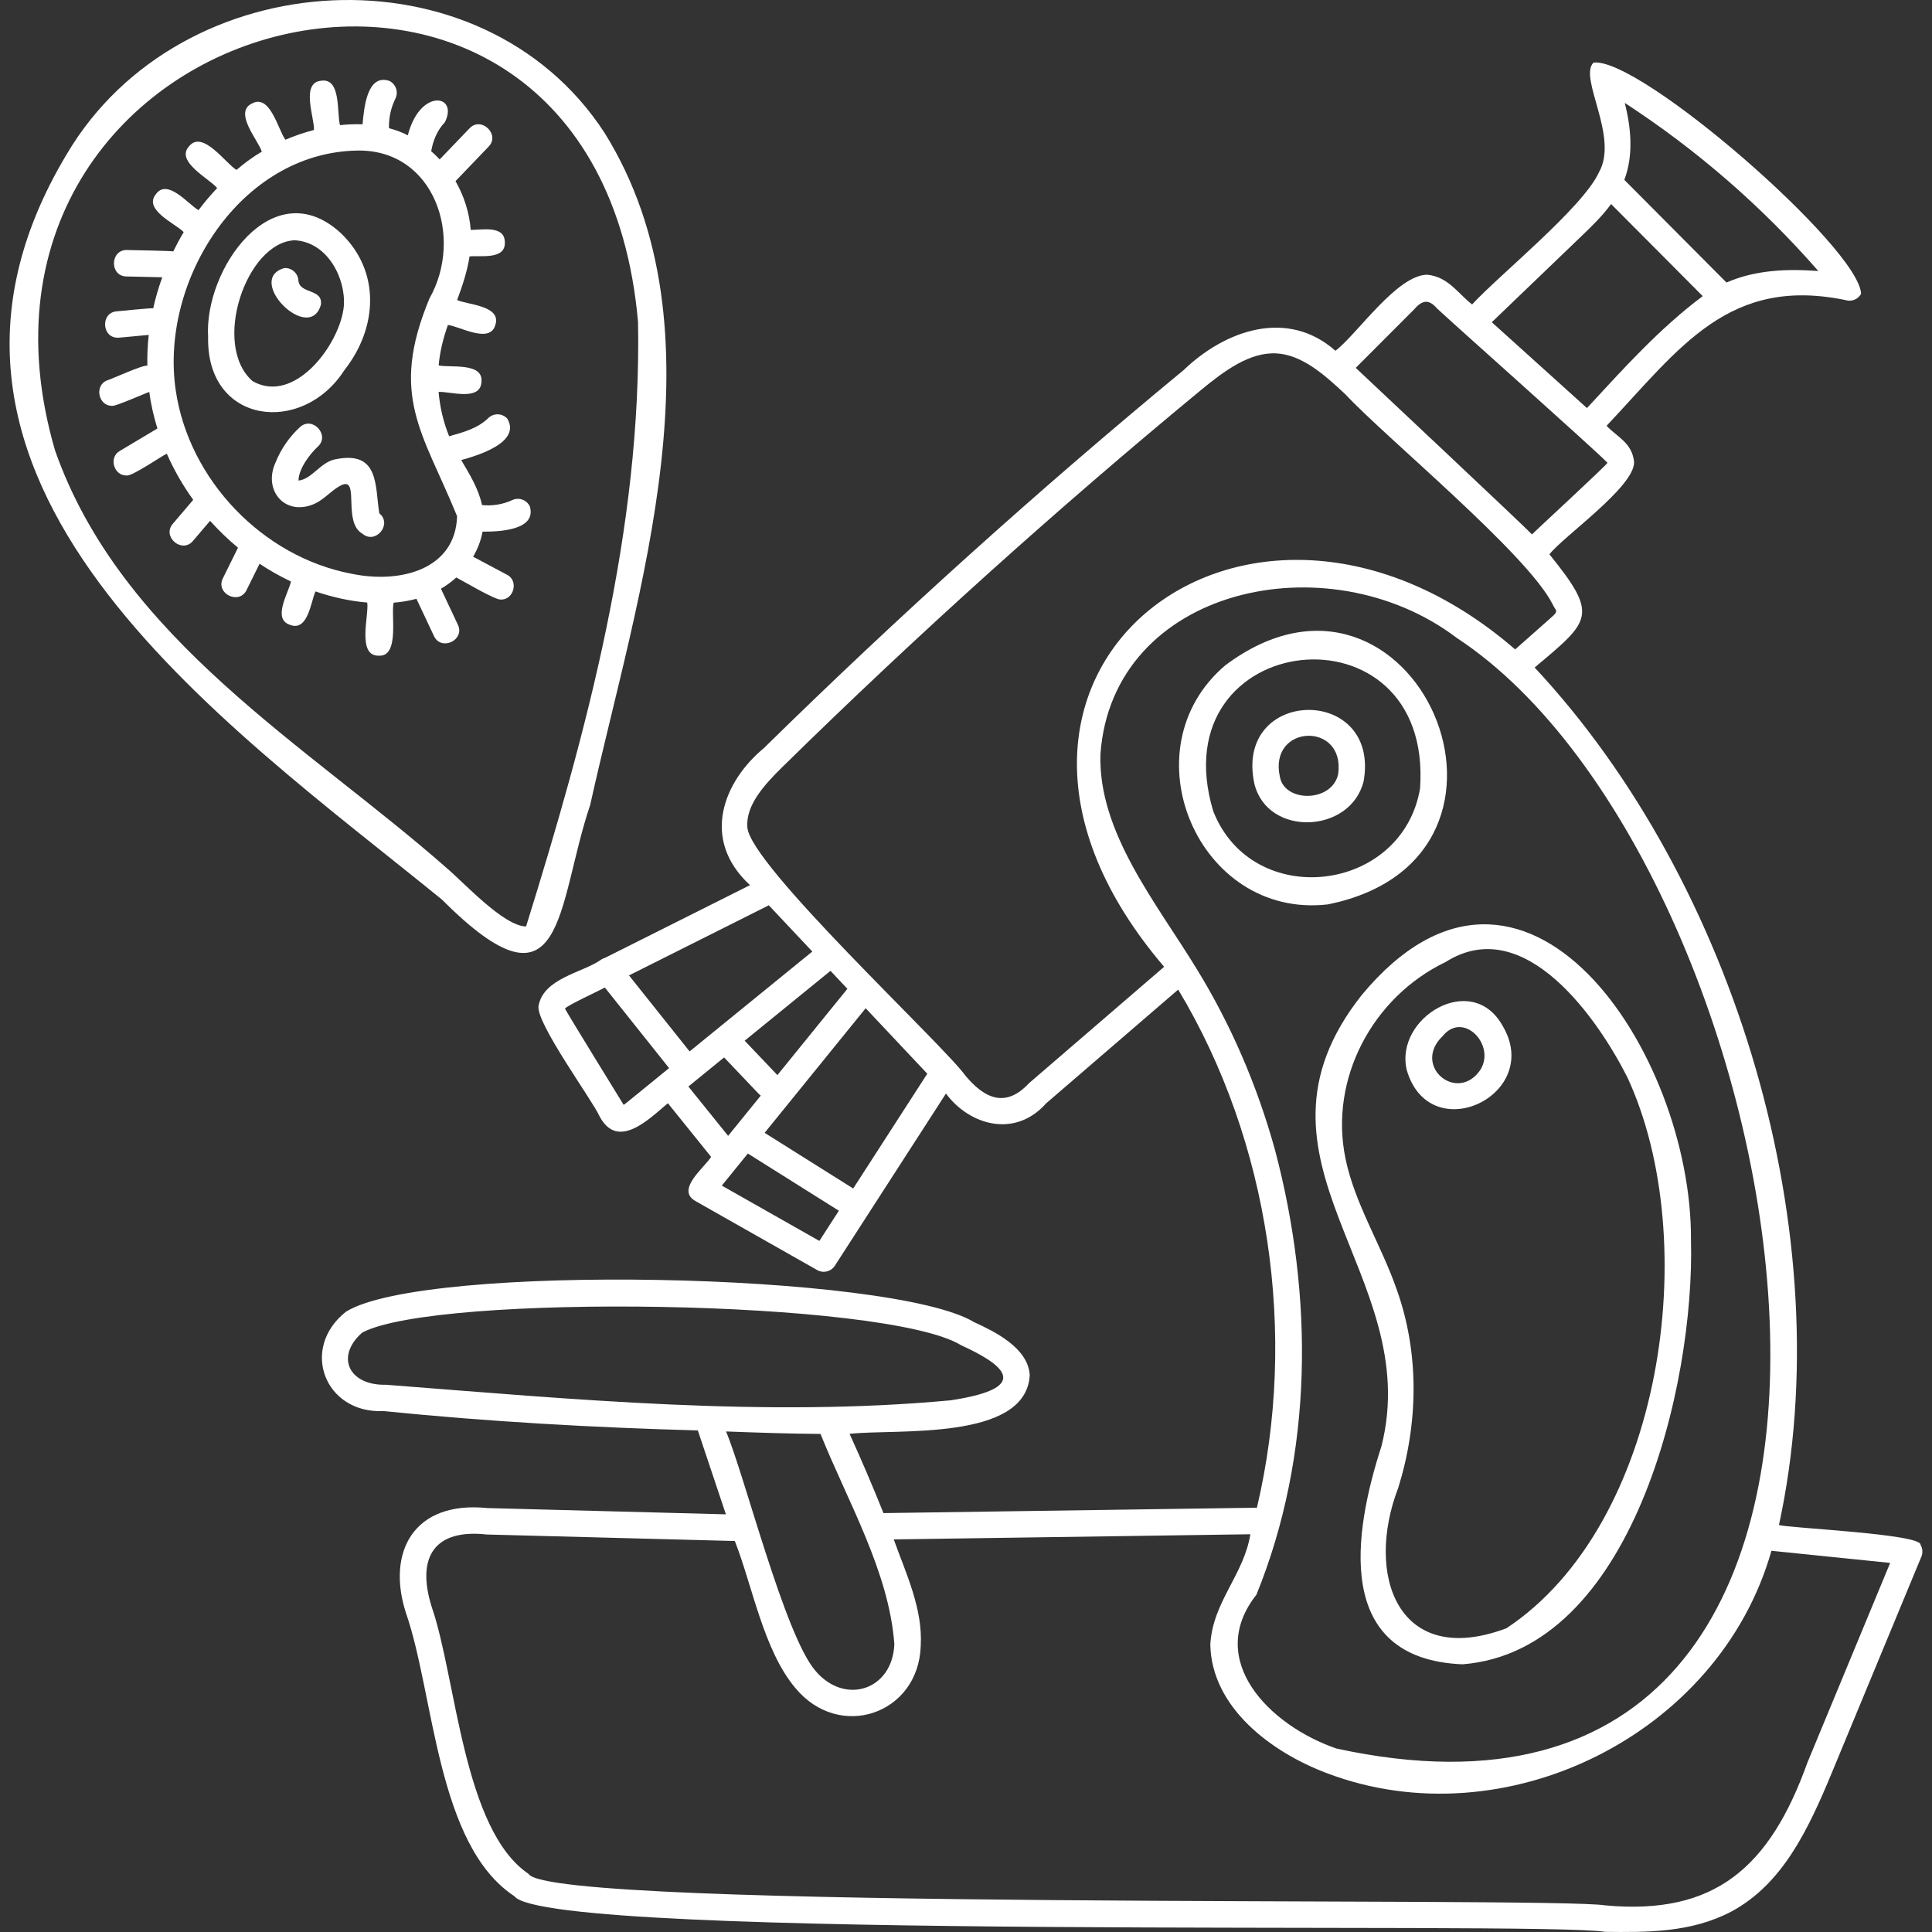
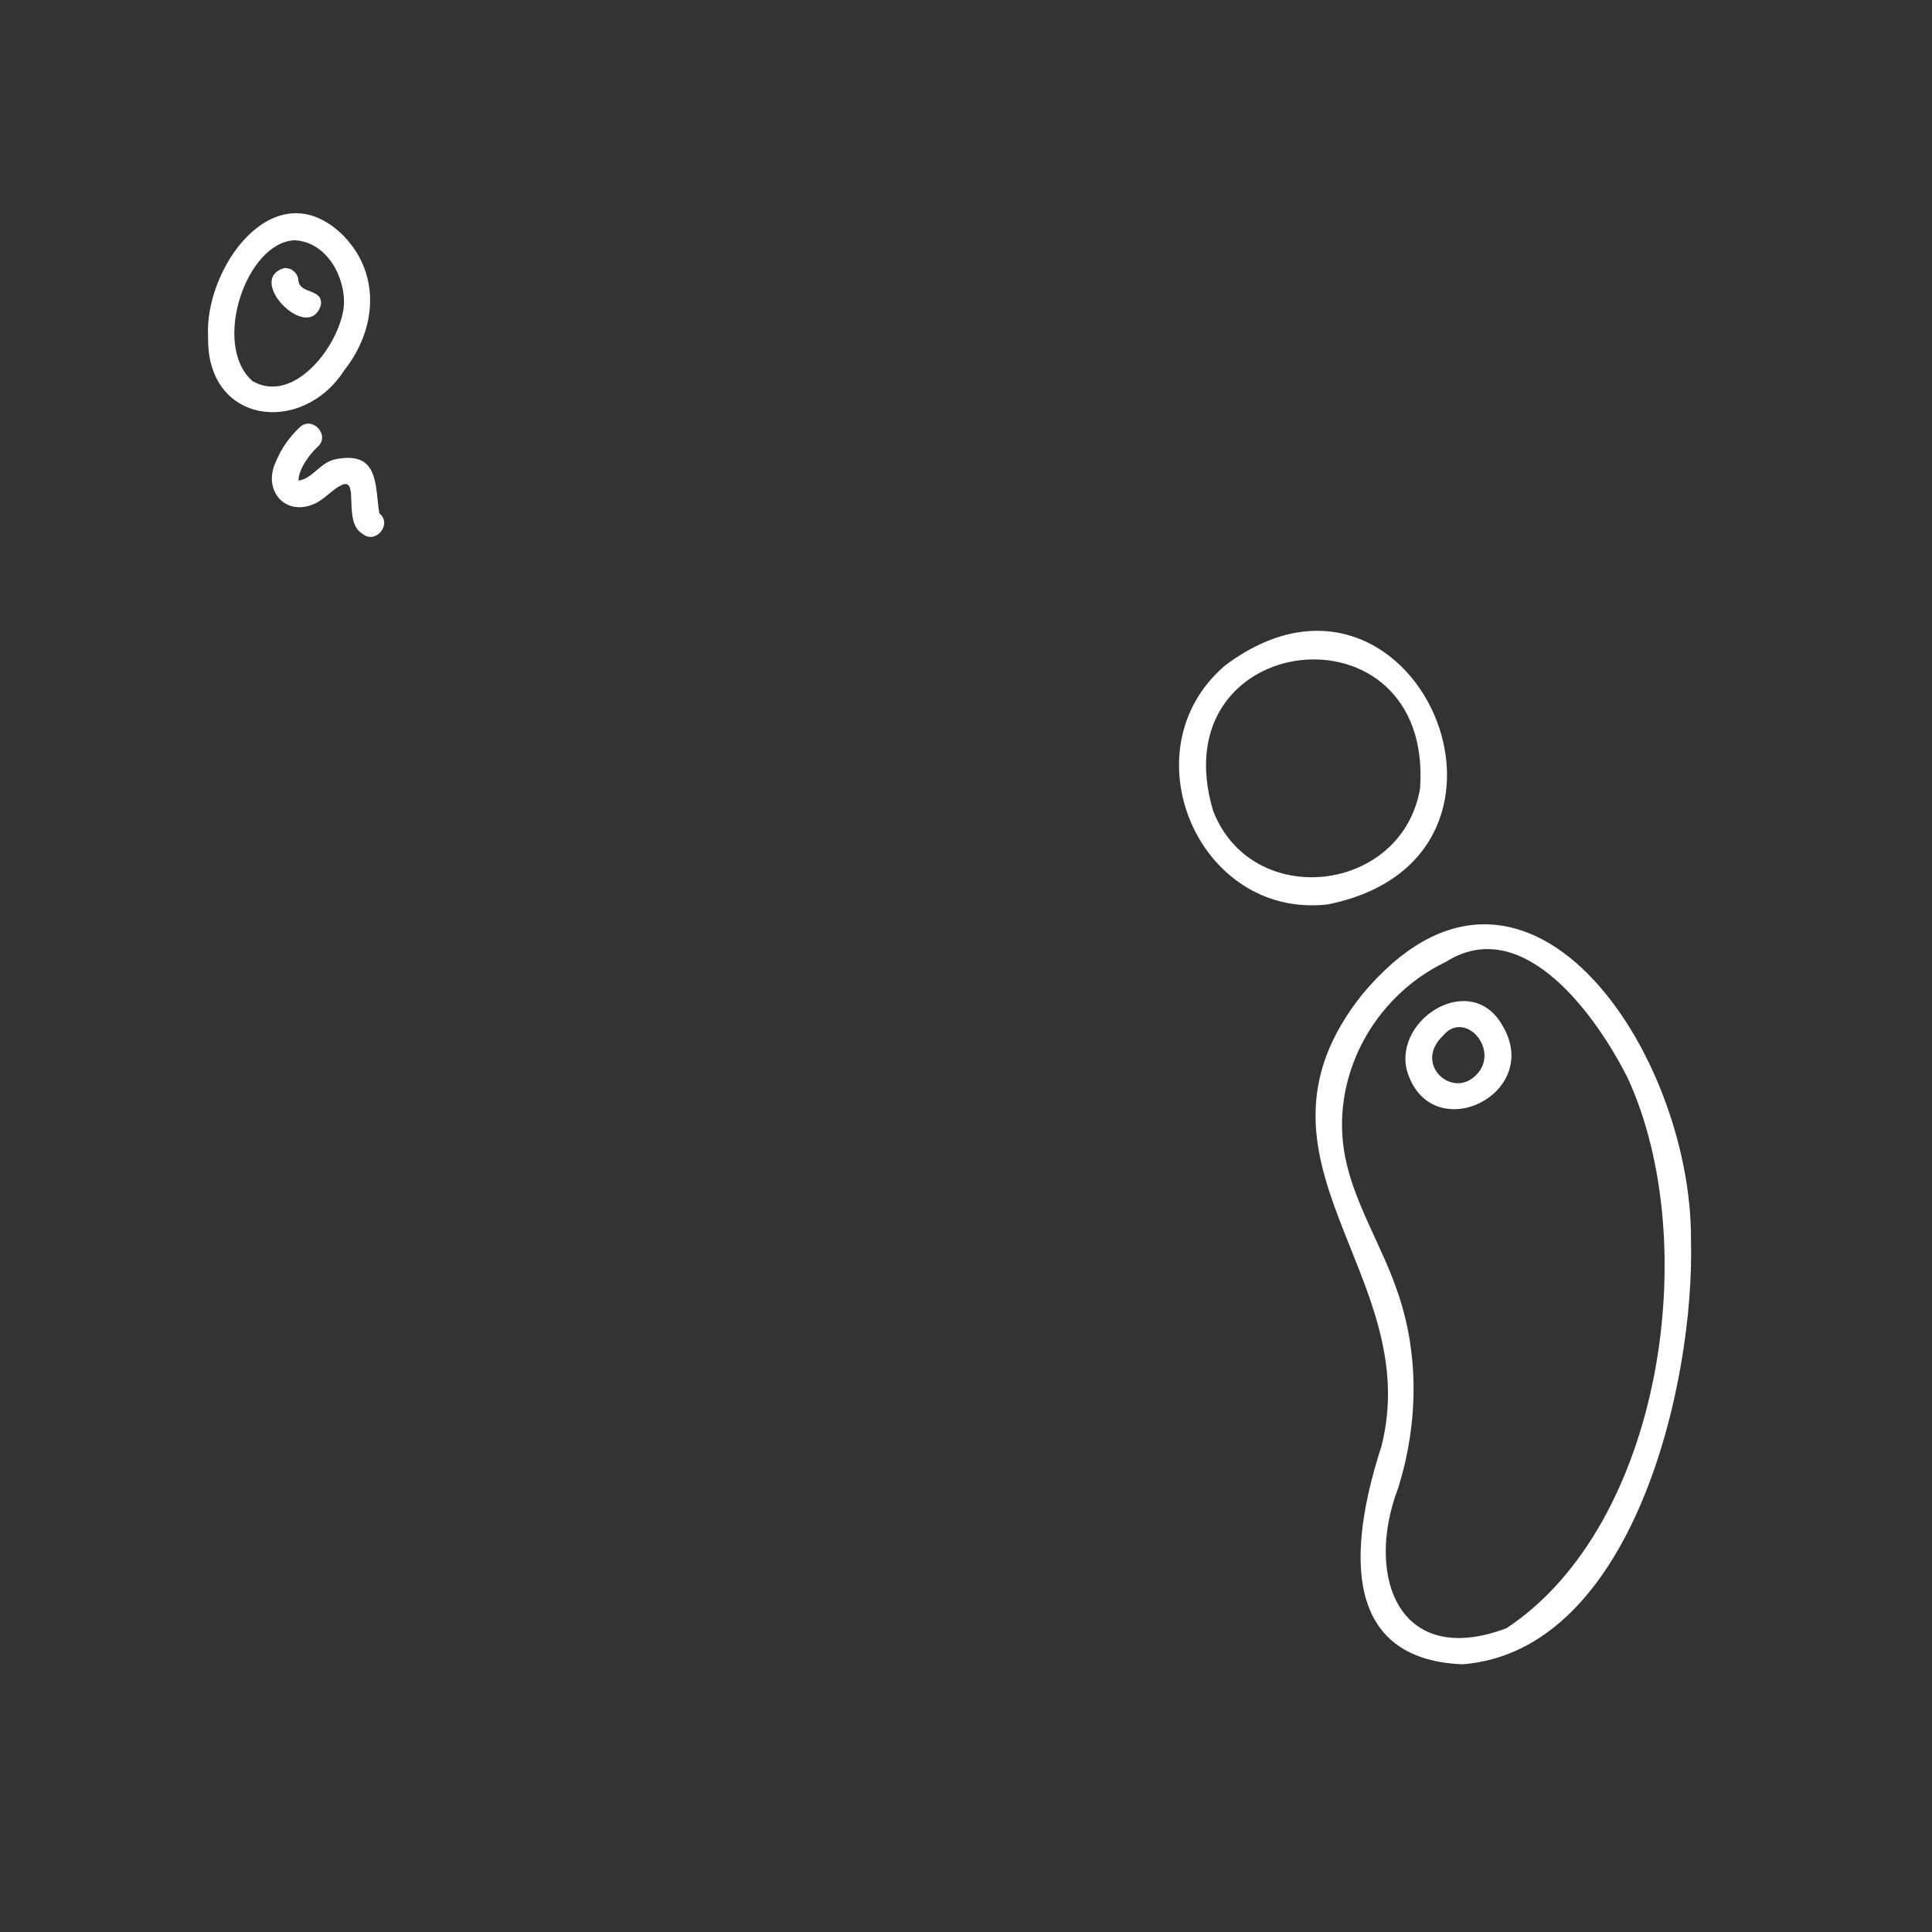
<svg xmlns="http://www.w3.org/2000/svg" id="Capa_1" enable-background="new 0 0 512 512" height="300" viewBox="0 0 512 512" width="300" version="1.1">
  <rect x="0" y="0" width="512" height="512" fill="#333333" stroke="none" />
  <g width="100%" height="100%" transform="matrix(1,0,0,1,0,0)">
    <g>
      <g>
        <path d="m351.864 239.678c61.542-12.393 22.69-100.742-27.174-63.339-26.186 22.268-7.19 67.275 27.174 63.339zm-30.348-24.722c-14.509-48.426 58.393-56.298 54.813-5.986-4.767 27.797-44.453 32.384-54.813 5.986z" fill="#ffffff" fill-opacity="1" data-original-color="#000000ff" stroke="none" stroke-opacity="1" />
-         <path d="m361.393 206.974c4.386-25.552-34.433-24.903-28.977.7 3.462 14.237 25.576 13.292 28.977-.7zm-6.766-1.827c-1.597 7.525-14.248 7.615-15.45.685-3.065-13.962 17.439-14.714 15.45-.685z" fill="#ffffff" fill-opacity="1" data-original-color="#000000ff" stroke="none" stroke-opacity="1" />
        <path d="m360.863 263.707c-34.75 43.919 16.801 73.899 5.239 119.549-7.405 22.841-12.869 56.393 21.458 57.801 45.012-3.485 61.591-74.038 60.566-112.399.347-49.687-44.168-116.889-87.263-64.951zm22.264-8.777c20.983-13.292 40.573 15.545 48.155 30.602 20.144 43.403 9.405 118.554-32.068 145.978-28.677 10.757-37.579-14.044-28.661-37.231 5.291-16.997 5.644-35.534-.363-52.412-4.046-11.77-11.157-22.81-13.606-34.772-4.411-21.086 7.107-42.839 26.543-52.165z" fill="#ffffff" fill-opacity="1" data-original-color="#000000ff" stroke="none" stroke-opacity="1" />
        <path d="m372.8 283.551c6.097 21.07 36.477 6.518 25.298-11.887-8.191-14.333-28.567-1.897-25.298 11.887zm9.554-9.015c5.442-6.681 14.098 2.368 9.968 8.966-6.107 9.038-18.285-1.029-9.968-8.966z" fill="#ffffff" fill-opacity="1" data-original-color="#000000ff" stroke="none" stroke-opacity="1" />
-         <path d="m508.961 409.384c.281-2.912-35.956-4.486-37.516-5.251 16.603-76.552-11.403-170.107-64.751-227.237 14.9-12.5 17.035-13.762 3.921-29.994 3.582-4.672 22.54-17.855 22.442-24.435-.506-5.169-4.532-6.648-7.295-9.629 19.436-20.609 32.427-40.001 63.971-33.175 1.418.166 2.79-.549 3.475-1.799-.475-12.218-58.729-62.894-70.925-61.268-4.025 4.061 6.827 19.648 1.449 29.083-4.277 9.353-26.52 27.276-33.608 35.004-3.73-2.859-6.246-7.286-11.857-7.88-8.078.02-18.69 15.885-24.365 20.154-12.658-11.18-29.077-5.586-40.235 5.125-38.34 31.638-75.764 65.343-111.233 100.178-10.576 8.739-16.933 24.1-3.674 36.311l-38.465 19.288c-.434.118-.85.323-1.227.615-4.81 3.311-15.05 4.796-16.345 12.087-.822 4.425 14.394 25.198 16.136 29.217 4.835 9.238 13.243.7 18.132-3.418l11.458 14.218c-1.633 2.749-9.442 8.63-4.213 11.677 0 0 32.333 18.328 32.333 18.328 1.591.908 3.66.425 4.673-1.149l29.445-45.633c6.273 8.445 18.325 11.883 26.568 2.581 0 .001 34.981-30.132 34.981-30.132 24.31 40.443 31.682 91.499 20.862 137.309l-98.967 1.429c-2.831-7.073-5.833-14.09-8.979-21.002 12.183-1.383 46.729 2.042 47.741-15.522-.397-7.433-9.751-11.771-14.776-14.102-21.816-13.151-145.574-15.693-166.414-2.756-12.308 9.704-5.666 27.071 9.926 26.343 27.593 2.789 55.569 4.38 83.304 5.128l7.437 22.236-63.19-1.659c-19.652-2.013-26.799 11.779-21.583 27.837 7.506 21.596 8.099 61.443 28.701 75.006 8.963 12.061 271.872 6.556 289.048 9.463 11.077.133 22.828.24 33.479-5.378 13.524-7.259 20.324-21.567 26.651-36.837l23.714-57.225c.423-1.021.339-2.184-.229-3.136zm-27.084-337.559c-7.933-.588-16.525-.383-24.339 3.049l-27.068-27.205c2.522-6.741 1.715-14.018.116-20.394 19.097 12.442 36.295 27.379 51.291 44.55zm-62.64-9.375c2.591-2.487 5.398-5.196 7.716-8.379l24.287 24.408c-11.459 8.551-21.172 19.394-30.68 29.665l-25.218-22.753zm-44.606 19.669c2.081-2.407 3.842-3.096 6.126-.446 2.653 2.579 42.293 37.822 45.239 40.972.229.209-19.478 18.372-20 18.983-1.392-1.574-44.979-42.513-46.713-44.139zm-168.61 202.793-8.674-9.117 22.744-18.511 4.477 4.758zm-23.269-6.275-16.06-20.144 37.053-18.58 11.53 12.254zm-16.573 13.489c-.412.335-.702.543-.904.673-.647-1.071-15.154-24.571-15.554-25.513.673-.897 9.345-4.86 10.569-5.582l17.027 21.357zm16.247-4.187 9.468-7.706 9.269 9.741c.138.145.29.264.445.38l-8.645 10.66zm34.72 40.918-25.854-14.655 6.897-8.505 24.121 15.158zm8.963-13.891-23.474-14.752 26.778-33.02 16.325 17.351zm46.572-27.891c-5.995 6.44-11.528 4.35-16.837-2.02-6.168-8.542-57.184-55.859-57.788-65.833-.445-5.87 4.562-11.317 9.29-15.96 35.325-34.694 72.598-68.263 110.782-99.774 6.288-5.189 13.021-10.217 20.132-9.83 6.651.367 12.482 5.377 18.365 10.924 10.291 11.105 48.243 42.295 54.85 55.591.889 1.902 1.826 1.583-.721 3.77 0 0-9.219 8.161-9.219 8.161-71.141-61.553-158.543 7.446-93.026 84.108zm65.237 17.787c-4.726-17.16-11.717-33.34-20.779-48.092-10.835-17.714-26.151-36.258-25.511-56.935 3.189-44.219 60.311-56.656 94.407-30.795 92.366 60.618 139.696 331.652-31.864 294.34-17.727-6.084-34.888-23.43-21.21-40.753 15.13-37.228 15.176-79.096 4.957-117.765zm-145.503 74.49c8.276.309 16.655.599 25.029.653 7.14 17.803 18.185 36.545 19.566 55.716-.483 12.253-13.24 16.32-21.008 6.943-8.132-9.633-18.583-51.345-23.587-63.312zm-90.092-12.375c-9.873.252-13.549-7.471-6.341-13.817 19.503-10.449 138.96-8.834 158.738 3.351 9.931 4.536 20.31 11.111-2.799 14.589-49.145 4.575-100.302-.313-149.598-4.123zm376.678 100.087c-10.039 27.956-24.647 40.539-53.561 37.884-14.139-2.378-279.81 1.447-285.368-8.351-17.375-11.738-19.136-51.883-25.668-70.752-4.17-13.322.83-20.716 14.592-19.183-.001-.001 65.739 1.725 65.739 1.725 4.612 11.691 7.597 28.929 16.005 38.908 11.679 14.192 32.686 7.015 33.262-11.117.579-9.81-3.87-19.086-7.151-28.218l94.508-1.365c-1.757 10.822-9.967 17.886-10.615 29.211.318 16.727 16.205 28.6 30.968 34.133 47.095 17.844 103.909-10.187 117.737-58.965l31.463 3.214z" fill="#ffffff" fill-opacity="1" data-original-color="#000000ff" stroke="none" stroke-opacity="1" />
-         <path d="m117.162 238.434c32.755 32.821 30.207 1.649 39.247-25.135 12.392-55.847 36.421-125.732 3.767-178.154-32.551-49.932-112.224-45.409-142.438 5.629-52.017 86.534 41.584 150.6 99.424 197.66zm-102.576-119.065c-34.631-118.872 143.173-163.339 154.503-34.007 1 54.913-13.63 108.608-29.675 160.162-5.914-.079-16.365-11.514-21.013-15.456-36.67-32.336-86.198-60.558-103.815-110.699z" fill="#ffffff" fill-opacity="1" data-original-color="#000000ff" stroke="none" stroke-opacity="1" />
        <path d="m91.243 98.127c8.916-11.298 9.656-26.315-.992-36.411-17.932-16.409-36.221 9.62-35.096 27.626-.475 23.107 24.935 26.147 36.088 8.785zm-24.305 2.878c-10.907-9.508-1.723-36.814 11.15-37.332 8.721.467 13.588 10.104 13.032 17.464-.955 10.01-13.041 26.254-24.182 19.868z" fill="#ffffff" fill-opacity="1" data-original-color="#000000ff" stroke="none" stroke-opacity="1" />
        <path d="m100.523 136.045c-1.195-7.203.136-16.873-11.903-14.274-3.769.87-6.019 5.223-9.514 5.581.024-2.996 2.831-6.868 5.095-8.968 3.396-3.02-1.444-8.292-4.743-5.159-2.796 2.571-5.019 5.795-6.428 9.324-3.261 7.085 2.021 13.754 9.236 11.378 3.534-1.086 5.6-4.295 8.6-5.518 4.353-1.467-.06 10.073 5.196 13.042 3.448 2.938 8.019-2.558 4.461-5.406z" fill="#ffffff" fill-opacity="1" data-original-color="#000000ff" stroke="none" stroke-opacity="1" />
-         <path d="m121.332 165.538-4.482-9.522c1.477-.857 2.84-1.859 4.072-2.977 1.46.728 10.162 5.921 11.757 5.854 3.502.131 4.866-5.026 1.648-6.599 0 0-8.943-4.758-8.943-4.758 1.222-2.096 2.082-4.343 2.499-6.642 4.211.023 14.369-.317 12.537-6.667-.815-1.755-2.897-2.519-4.654-1.704-2.498 1.159-5.295 1.606-8.027 1.323-.962-4.445-3.309-8.172-5.51-11.922 4.528-1.252 15.9-4.71 12.213-10.979-1.303-1.432-3.519-1.538-4.951-.235-2.844 2.827-6.756 3.874-10.467 4.897-1.512-3.739-2.45-7.715-2.789-11.742 3.025-.174 11.078 2.551 11.354-2.642.565-5.279-8.369-3.706-11.331-4.385.309-3.688 1.211-7.223 2.449-10.72 3.077.335 11.245 5.171 12.588-.087 1.587-5.044-7.383-5.269-10.152-6.508 1.38-3.715 2.667-7.541 3.299-11.576 2.896-.282 9.581.954 9.347-3.776-.049-4.562-6.179-3.204-9.039-3.244-.35-4.537-1.764-8.971-4.031-12.926l8.747-9.115c3.195-3.234-1.958-8.18-5.057-4.852 0 0-7.886 8.218-7.886 8.218-.708-.768-1.467-1.485-2.249-2.176.482-2.82 1.608-5.582 3.617-7.668 3.735-7.409-6.61-9.112-9.813 3.455-1.573-.833-3.261-1.421-4.992-1.892-.078-2.706.499-5.402 1.7-7.836.856-1.736.143-3.837-1.593-4.693-6.024-2.001-6.729 7.464-7.112 11.505-1.967-.077-3.966 0-5.97.219-.903-2.965.398-12.604-4.997-11.769-5.509.491-1.729 9.961-1.906 13.05-2.6.674-5.144 1.548-7.568 2.579-1.89-2.472-4.032-12.264-8.856-9.598-4.976 2.338 1.697 9.808 2.601 12.759-2.456 1.448-4.578 3.029-6.705 4.836-2.76-1.561-8.97-10.693-12.557-6.274-3.798 4.066 5.504 8.665 7.429 11.097-1.757 1.845-3.403 3.8-4.941 5.846-2.671-1.479-8.195-8.526-11.298-4.236-3.404 4.168 5.272 7.838 7.374 10.058-1.001 1.669-1.929 3.386-2.788 5.144.553-.198-12.175-.371-12.21-.399-4.537-.142-4.709 6.963-.159 7.006 0 0 9.474.215 9.474.215-.97 2.685-1.796 5.454-2.403 8.254.199-.261-9.418.79-9.657.77-4.34.318-4.002 7.084.321 6.993.341.016 7.805-.729 8.154-.744-.305 2.736-.417 5.471-.368 8.182-.974-.398-9.546 3.57-10.6 3.851-3.55 1.297-2.4 6.888 1.307 6.757.72.238 8.973-3.433 9.811-3.671.414 3.291 1.178 6.528 2.145 9.684l-9.941 5.933c-3.056 1.683-1.616 6.645 1.8 6.513 1.305.332 9.413-5.245 10.632-5.771 1.888 4.307 4.244 8.409 7.003 12.23l-5.39 6.329c-2.995 3.416 2.429 8.05 5.336 4.544 0 0 4.523-5.311 4.523-5.311 2.284 2.555 4.76 4.937 7.396 7.122l-3.996 8.09c-2.065 4.036 4.305 7.221 6.284 3.103 0 0 3.425-6.935 3.425-6.935 2.656 1.767 5.438 3.336 8.318 4.697-.587 2.962-5.104 9.998-.174 11.52 4.711 1.745 5.443-6.191 6.681-8.882 4.366 1.503 9.138 2.57 13.704 2.942.551 3.168-2.858 14.245 3.085 14.083 5.581.298 3.127-11.033 3.926-14.044 2.109-.173 4.126-.509 6.035-1.031l4.63 9.835c1.903 4.155 8.331 1.088 6.341-2.985zm-74.766-62.138c-4.247-28.92 17.014-62.907 48.005-63.498 20.551-.462 28.409 23.004 19.25 39.174-10.761 25.864-1.76 35.461 7.31 57.715-.403 14.106-14.99 17.96-27.949 15.261-23.568-4.454-43.173-24.915-46.616-48.652z" fill="#ffffff" fill-opacity="1" data-original-color="#000000ff" stroke="none" stroke-opacity="1" />
        <path d="m85.047 80.745c.542-4.346-5.619-2.724-5.972-6.413-.112-1.933-1.782-3.405-3.701-3.296-10.614 3 6.628 20.316 9.673 9.709z" fill="#ffffff" fill-opacity="1" data-original-color="#000000ff" stroke="none" stroke-opacity="1" />
      </g>
    </g>
  </g>
</svg>